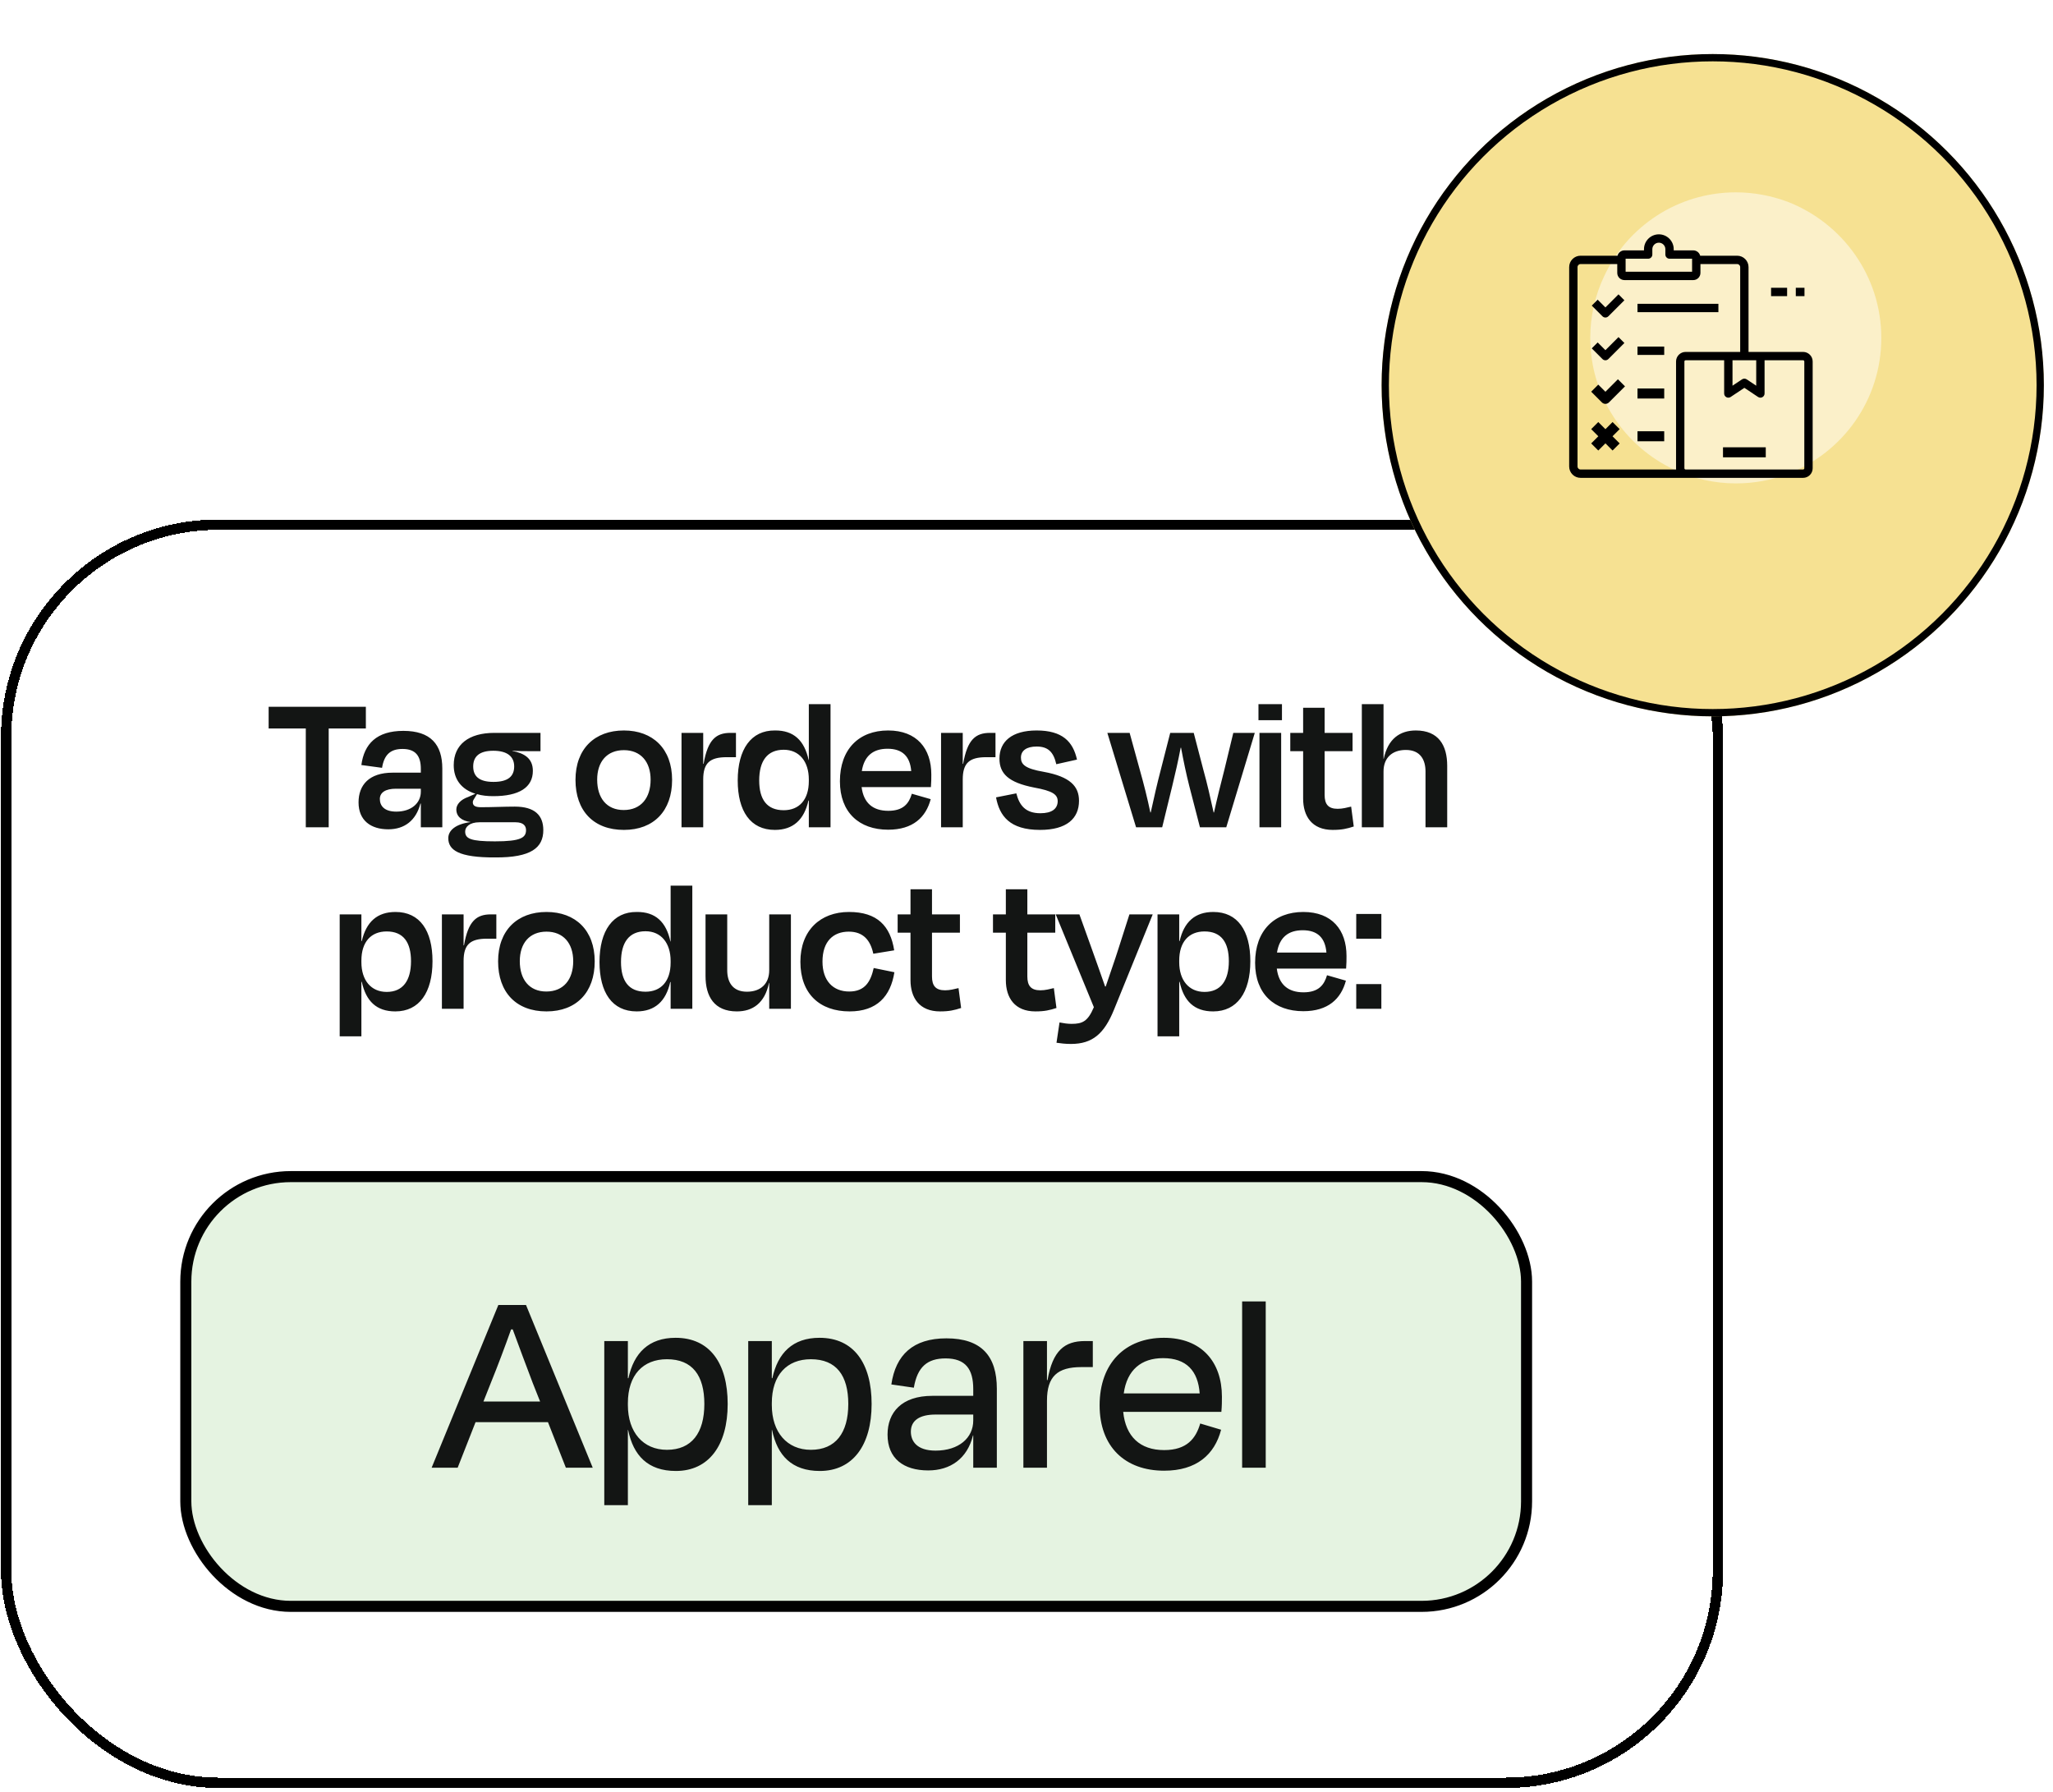
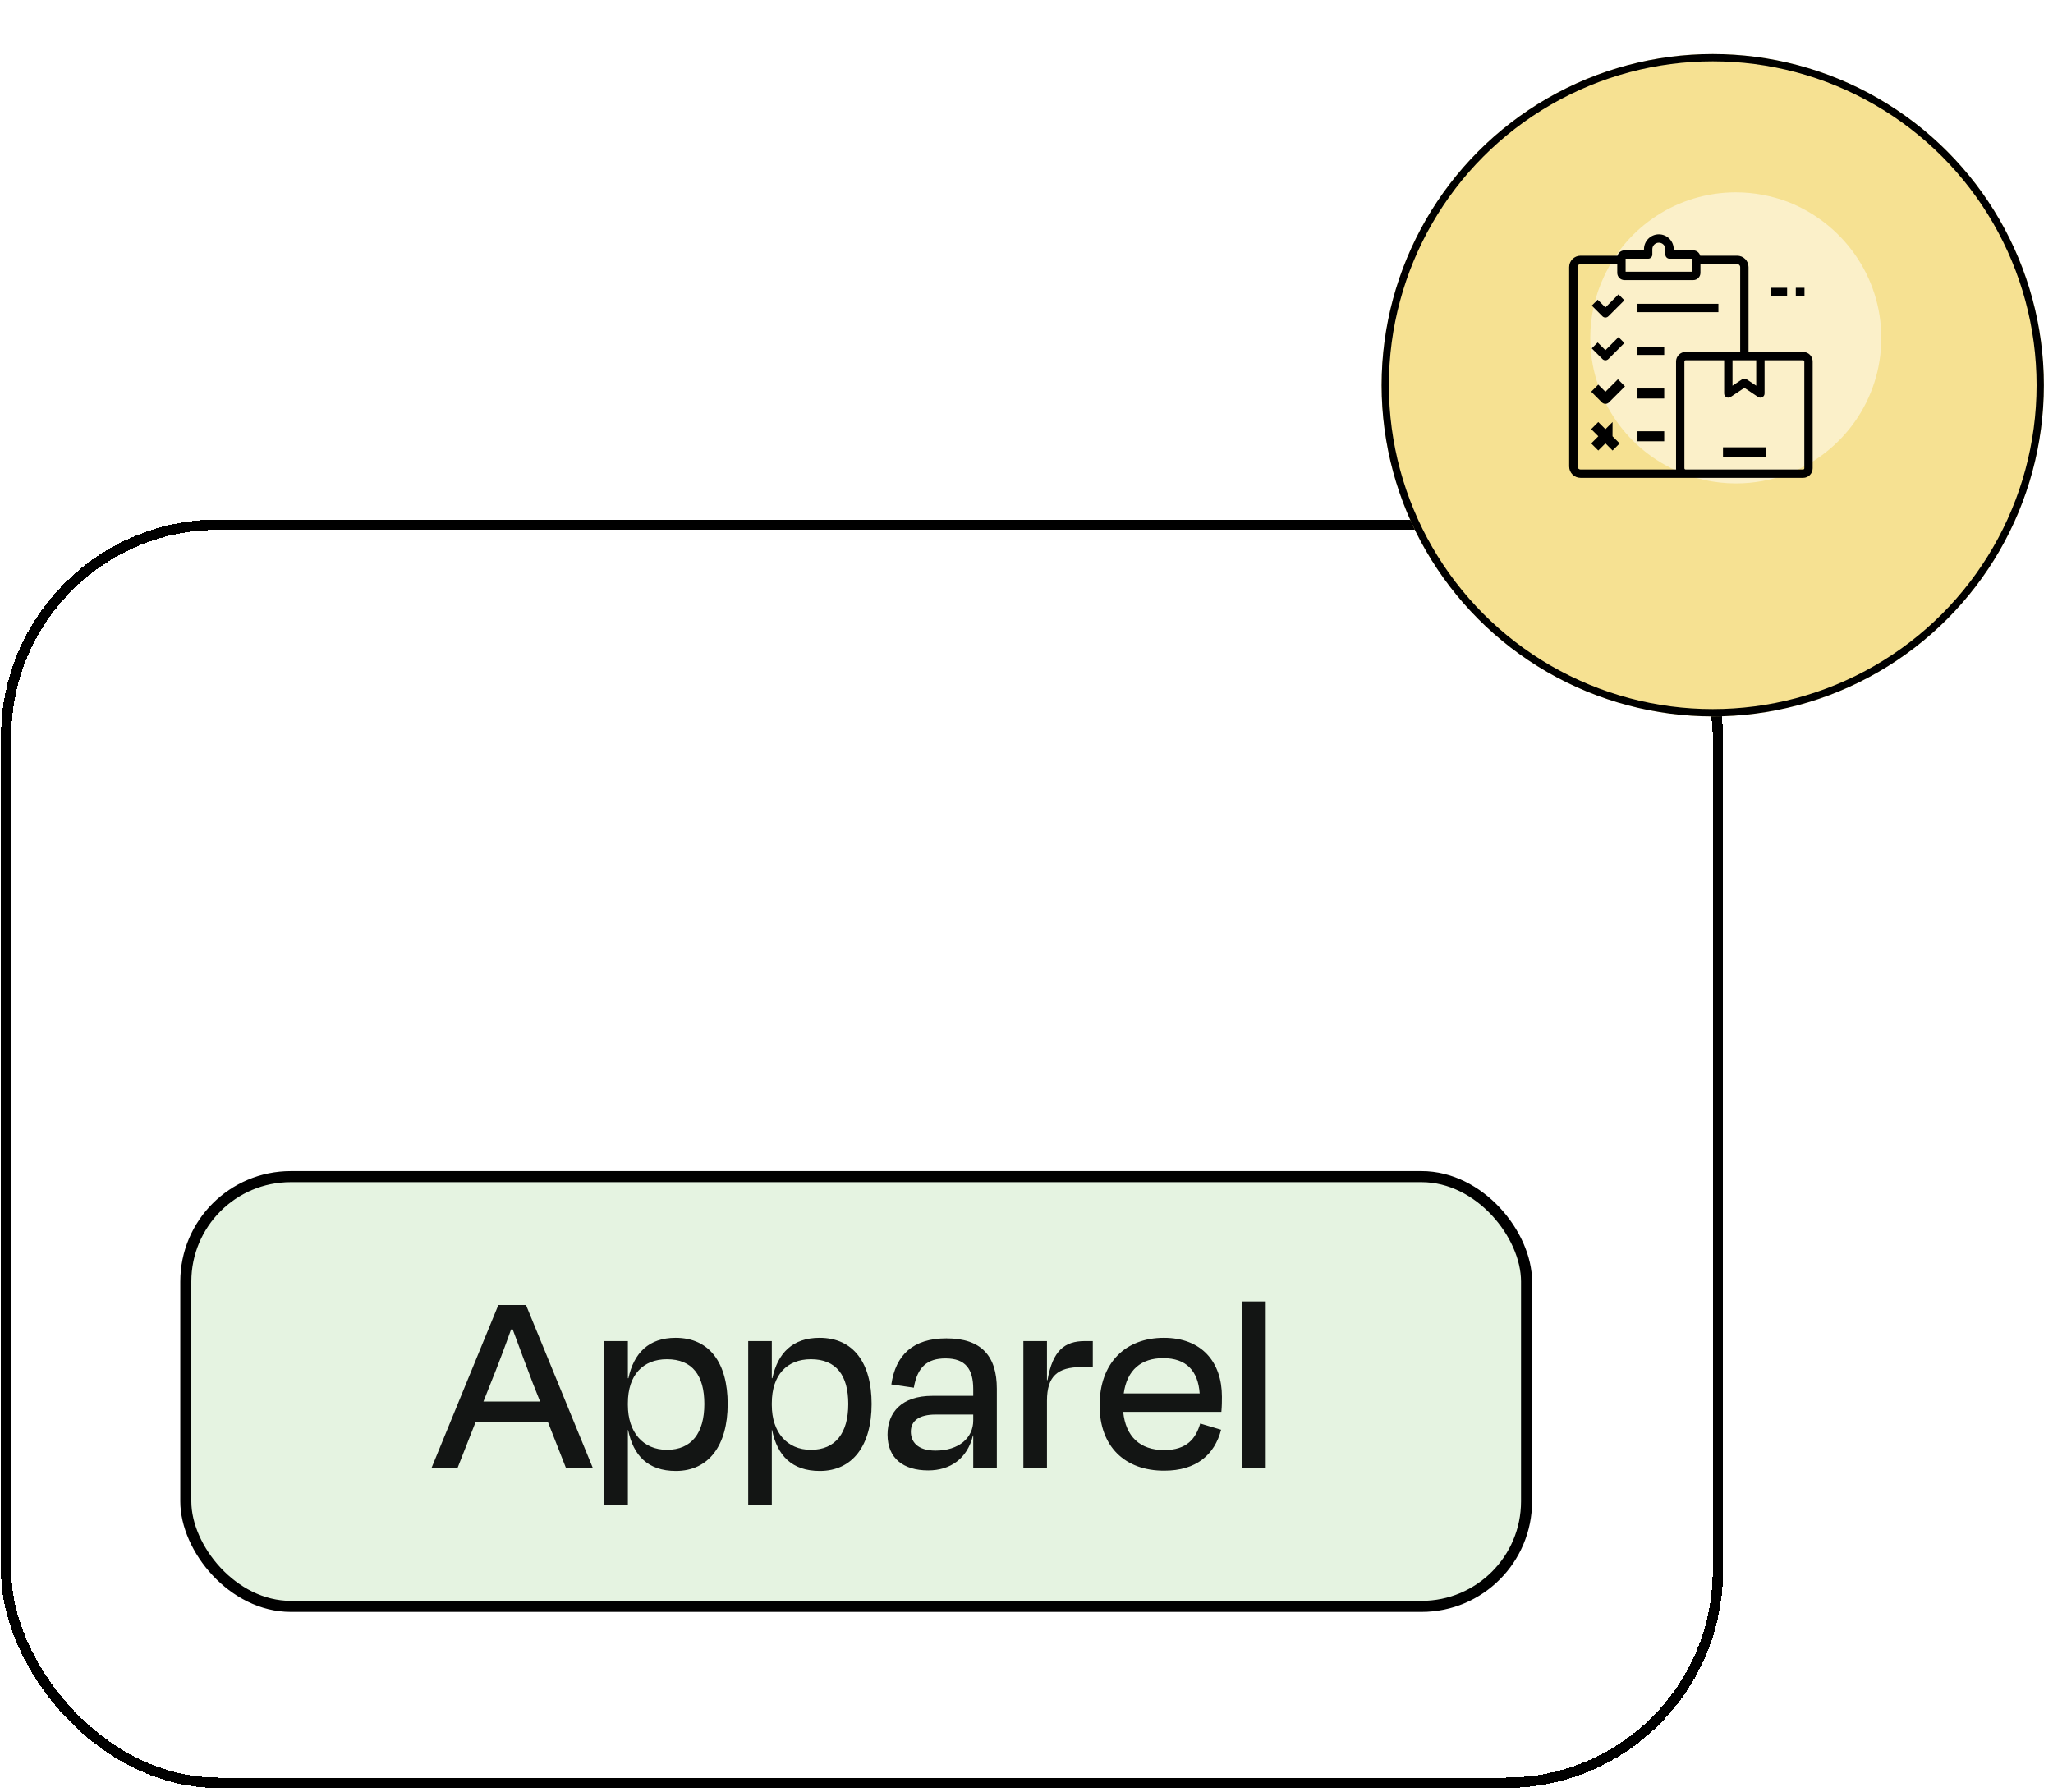
<svg xmlns="http://www.w3.org/2000/svg" width="181" height="158" viewBox="0 0 181 158" fill="none">
  <g filter="url(#filter0_d_4330_4597)">
    <rect x="1" y="38.916" width="150" height="110" rx="18.247" fill="white" shape-rendering="crispEdges" />
    <rect x="0.544" y="38.46" width="150.912" height="110.912" rx="18.703" stroke="black" stroke-width="0.912" shape-rendering="crispEdges" />
-     <path d="M23.684 56.424V54.512H32.256V56.424H28.979V65.138H26.96V56.424H23.684ZM34.941 63.756C36.251 63.756 37.102 63.013 37.102 62.003V61.737H34.905C33.984 61.737 33.489 62.074 33.489 62.641C33.489 63.225 33.861 63.756 34.941 63.756ZM37.102 65.138V63.048H37.066C36.676 64.536 35.667 65.315 34.232 65.315C32.692 65.315 31.611 64.536 31.611 62.942C31.611 61.419 32.532 60.321 34.622 60.321H37.102V59.984C37.102 58.851 36.641 58.231 35.49 58.231C34.463 58.231 33.878 58.691 33.683 59.895L31.859 59.648C32.107 57.788 33.205 56.637 35.561 56.637C37.969 56.637 38.996 57.841 38.996 59.966V65.138H37.102ZM43.49 58.39C42.215 58.39 41.719 58.939 41.719 59.772C41.719 60.604 42.197 61.135 43.508 61.135C44.819 61.135 45.332 60.622 45.332 59.772C45.332 58.904 44.73 58.39 43.49 58.39ZM43.632 66.377C45.899 66.377 46.377 66.059 46.377 65.386C46.377 65.014 46.147 64.695 45.456 64.695H42.268C41.401 64.695 41.011 65.102 41.011 65.51C41.011 66.147 41.507 66.377 43.632 66.377ZM43.667 67.794C40.426 67.812 39.523 67.139 39.523 66.094C39.523 65.386 40.214 64.837 41.507 64.677C40.692 64.571 40.232 64.181 40.232 63.562C40.232 63.136 40.604 62.694 41.277 62.464L41.914 62.18C40.675 61.791 40.002 60.905 40.002 59.665C40.002 57.841 41.33 56.814 43.579 56.814H47.652V58.426H46.572C46.165 58.426 45.757 58.426 45.173 58.39V58.408C46.2 58.603 46.979 59.045 46.979 60.161C46.979 61.631 45.757 62.393 43.49 62.393C42.959 62.393 42.481 62.34 42.056 62.215L41.879 62.499C41.773 62.676 41.684 62.782 41.684 62.924C41.684 63.243 41.914 63.367 42.41 63.367C43.402 63.367 44.464 63.314 45.385 63.314C47.156 63.314 47.9 64.093 47.9 65.386C47.9 66.944 46.82 67.812 43.667 67.794ZM55.005 65.368C52.331 65.368 50.737 63.685 50.737 60.958C50.737 58.213 52.437 56.602 55.005 56.602C57.555 56.602 59.255 58.213 59.255 60.958C59.255 63.685 57.644 65.368 55.005 65.368ZM55.005 58.337C53.517 58.337 52.649 59.346 52.649 60.94C52.649 62.552 53.482 63.615 54.987 63.615C56.51 63.615 57.36 62.552 57.36 60.94C57.36 59.346 56.475 58.337 55.005 58.337ZM61.998 65.138H60.085V56.814H61.998V59.541H62.033C62.406 57.381 63.149 56.814 64.407 56.814H64.885V58.957H64.07C62.583 58.957 61.998 59.471 61.998 60.923V65.138ZM69.095 63.632C70.459 63.632 71.309 62.711 71.309 61.064V60.923C71.309 59.329 70.459 58.302 69.095 58.302C67.643 58.302 66.934 59.293 66.934 61.011C66.934 62.676 67.608 63.632 69.095 63.632ZM71.309 65.138V62.782H71.273C70.902 64.465 69.927 65.368 68.316 65.368C66.155 65.368 65.04 63.703 65.04 61.011C65.04 58.248 66.226 56.584 68.316 56.602C69.981 56.584 70.919 57.487 71.291 59.205H71.309V54.282H73.222V65.138H71.309ZM78.248 58.213C76.99 58.213 76.193 58.833 75.981 60.179H80.337C80.231 58.886 79.558 58.213 78.248 58.213ZM78.301 65.35C75.75 65.35 74.05 63.827 74.05 61.082C74.05 58.266 75.715 56.602 78.301 56.602C80.833 56.602 82.108 58.195 82.108 60.48C82.108 60.816 82.108 61.153 82.073 61.596H75.963C76.14 62.995 76.955 63.685 78.318 63.685C79.647 63.685 80.142 63.03 80.39 62.18L82.055 62.658C81.63 64.252 80.497 65.35 78.301 65.35ZM84.879 65.138H82.967V56.814H84.879V59.541H84.915C85.287 57.381 86.031 56.814 87.288 56.814H87.766V58.957H86.951C85.464 58.957 84.879 59.471 84.879 60.923V65.138ZM91.693 65.368C89.019 65.368 88.115 64.128 87.814 62.499L89.603 62.145C89.869 63.19 90.4 63.898 91.728 63.898C92.738 63.898 93.234 63.508 93.251 62.853C93.251 62.251 92.826 61.932 91.162 61.631C88.912 61.188 88.115 60.409 88.115 59.081C88.115 57.575 89.214 56.602 91.392 56.602C93.659 56.602 94.597 57.575 94.952 59.169L93.127 59.577C92.879 58.479 92.384 58.018 91.392 58.018C90.489 58.018 90.01 58.39 90.01 58.992C90.01 59.577 90.347 59.966 92.029 60.25C94.35 60.675 95.129 61.525 95.129 62.8C95.129 64.359 94.048 65.368 91.693 65.368ZM105.243 56.814L106.093 60.073C106.429 61.277 106.713 62.534 106.996 63.827H107.032C107.315 62.534 107.616 61.365 107.953 60.037L108.732 56.814H110.627L108.112 65.138H105.792L104.853 61.507C104.57 60.391 104.34 59.276 104.127 58.124H104.092C103.879 59.258 103.614 60.409 103.348 61.507L102.462 65.138H100.16L97.628 56.814H99.593L100.479 60.037C100.851 61.348 101.152 62.552 101.418 63.827H101.453C101.736 62.534 102.02 61.277 102.338 60.073L103.171 56.814H105.243ZM113.023 55.698H110.951V54.282H113.023V55.698ZM112.952 65.138H111.039V56.814H112.952V65.138ZM114.889 62.605V58.426H113.756V56.814H114.889V54.6H116.784V56.814H119.246V58.426H116.784V62.286C116.784 63.101 117.103 63.508 117.935 63.508C118.36 63.508 118.75 63.402 119.122 63.314L119.352 65.067C118.75 65.262 118.307 65.368 117.492 65.368C115.668 65.368 114.889 64.164 114.889 62.605ZM121.977 60.214V65.138H120.064V54.282H121.977V59.099H121.995C122.367 57.328 123.429 56.602 124.828 56.602C126.829 56.602 127.591 57.912 127.591 59.718V65.138H125.678V60.214C125.678 59.205 125.236 58.319 123.943 58.319C122.721 58.319 121.977 59.028 121.977 60.214ZM34.093 79.65C35.528 79.65 36.236 78.641 36.236 76.94C36.236 75.276 35.563 74.319 34.093 74.319C32.712 74.319 31.862 75.24 31.862 76.887V77.029C31.862 78.623 32.712 79.65 34.093 79.65ZM38.131 76.94C38.131 79.703 36.962 81.368 34.855 81.368C33.19 81.368 32.269 80.465 31.897 78.765H31.862V83.564H29.949V72.814H31.862V75.169H31.897C32.287 73.487 33.243 72.602 34.872 72.602C37.015 72.602 38.131 74.249 38.131 76.94ZM40.872 81.138H38.96V72.814H40.872V75.541H40.908C41.28 73.381 42.023 72.814 43.281 72.814H43.759V74.957H42.944C41.457 74.957 40.872 75.471 40.872 76.923V81.138ZM48.182 81.368C45.508 81.368 43.914 79.686 43.914 76.958C43.914 74.213 45.614 72.602 48.182 72.602C50.732 72.602 52.432 74.213 52.432 76.958C52.432 79.686 50.821 81.368 48.182 81.368ZM48.182 74.337C46.694 74.337 45.827 75.347 45.827 76.94C45.827 78.552 46.659 79.615 48.164 79.615C49.687 79.615 50.537 78.552 50.537 76.94C50.537 75.347 49.652 74.337 48.182 74.337ZM56.911 79.632C58.275 79.632 59.125 78.711 59.125 77.064V76.923C59.125 75.329 58.275 74.302 56.911 74.302C55.459 74.302 54.75 75.293 54.75 77.011C54.75 78.676 55.423 79.632 56.911 79.632ZM59.125 81.138V78.782H59.089C58.717 80.465 57.743 81.368 56.132 81.368C53.971 81.368 52.855 79.703 52.855 77.011C52.855 74.249 54.042 72.584 56.132 72.602C57.796 72.584 58.735 73.487 59.107 75.205H59.125V70.281H61.037V81.138H59.125ZM67.817 81.138V78.853H67.799C67.427 80.642 66.364 81.368 64.965 81.368C62.964 81.368 62.202 80.04 62.202 78.251V72.814H64.115V77.737C64.115 78.747 64.558 79.632 65.851 79.632C67.073 79.632 67.817 78.924 67.817 77.737V72.814H69.729V81.138H67.817ZM76.994 76.285C76.746 75.116 76.126 74.337 74.833 74.337C73.47 74.337 72.513 75.187 72.513 76.976C72.513 78.676 73.452 79.615 74.869 79.615C76.268 79.615 76.764 78.729 77.029 77.543L78.853 77.915C78.517 80.04 77.313 81.368 74.904 81.368C72.283 81.368 70.565 79.827 70.565 76.994C70.565 74.231 72.319 72.602 74.851 72.602C77.348 72.602 78.499 73.841 78.836 75.984L76.994 76.285ZM80.273 78.605V74.426H79.14V72.814H80.273V70.6H82.168V72.814H84.63V74.426H82.168V78.286C82.168 79.101 82.487 79.508 83.319 79.508C83.744 79.508 84.134 79.402 84.506 79.314L84.736 81.067C84.134 81.262 83.691 81.368 82.877 81.368C81.052 81.368 80.273 80.164 80.273 78.605ZM88.679 78.605V74.426H87.545V72.814H88.679V70.6H90.574V72.814H93.035V74.426H90.574V78.286C90.574 79.101 90.892 79.508 91.725 79.508C92.15 79.508 92.539 79.402 92.911 79.314L93.141 81.067C92.539 81.262 92.097 81.368 91.282 81.368C89.458 81.368 88.679 80.164 88.679 78.605ZM94.421 84.237C93.889 84.237 93.535 84.184 93.145 84.131L93.411 82.342C93.783 82.413 94.119 82.466 94.474 82.466C95.43 82.466 95.908 82.253 96.439 80.996L93.075 72.814H95.164L96.245 75.825C96.581 76.781 97.042 78.038 97.431 79.172H97.484C97.874 78.003 98.299 76.817 98.6 75.86L99.574 72.814H101.628L98.21 81.226C97.36 83.316 96.333 84.237 94.421 84.237ZM106.196 79.65C107.63 79.65 108.339 78.641 108.339 76.94C108.339 75.276 107.666 74.319 106.196 74.319C104.814 74.319 103.964 75.24 103.964 76.887V77.029C103.964 78.623 104.814 79.65 106.196 79.65ZM110.234 76.94C110.234 79.703 109.065 81.368 106.957 81.368C105.292 81.368 104.372 80.465 104 78.765H103.964V83.564H102.052V72.814H103.964V75.169H104C104.389 73.487 105.346 72.602 106.975 72.602C109.118 72.602 110.234 74.249 110.234 76.94ZM114.852 74.213C113.595 74.213 112.798 74.833 112.585 76.179H116.942C116.836 74.886 116.163 74.213 114.852 74.213ZM114.905 81.35C112.355 81.35 110.655 79.827 110.655 77.082C110.655 74.266 112.32 72.602 114.905 72.602C117.438 72.602 118.713 74.195 118.713 76.48C118.713 76.817 118.713 77.153 118.678 77.596H112.568C112.745 78.995 113.559 79.686 114.923 79.686C116.251 79.686 116.747 79.03 116.995 78.18L118.66 78.658C118.235 80.252 117.101 81.35 114.905 81.35ZM119.571 72.779H121.785V74.957H119.571V72.779ZM119.571 78.959H121.785V81.138H119.571V78.959Z" fill="#131514" />
    <rect x="16.382" y="95.932" width="118.205" height="37.885" rx="9.255" fill="#E5F3E1" stroke="black" stroke-width="0.974" />
    <path d="M49.889 121.595L48.311 117.578H41.927L40.349 121.595H38.054L43.936 107.249H46.375L52.257 121.595H49.889ZM43.266 114.135L42.621 115.761H47.618L46.972 114.135C46.399 112.605 45.729 110.859 45.203 109.401H45.06C44.534 110.883 43.888 112.605 43.266 114.135ZM58.799 120.017C60.974 120.017 62.098 118.534 62.098 115.976C62.098 113.465 61.046 112.031 58.799 112.031C56.695 112.031 55.356 113.418 55.356 115.904V116.072C55.356 118.463 56.695 120.017 58.799 120.017ZM64.155 115.976C64.155 119.634 62.481 121.882 59.588 121.882C57.125 121.882 55.834 120.519 55.38 118.271H55.356V124.894H53.276V110.429H55.356V113.704H55.404C55.882 111.481 57.197 110.142 59.564 110.142C62.577 110.142 64.155 112.389 64.155 115.976ZM71.489 120.017C73.665 120.017 74.788 118.534 74.788 115.976C74.788 113.465 73.736 112.031 71.489 112.031C69.385 112.031 68.046 113.418 68.046 115.904V116.072C68.046 118.463 69.385 120.017 71.489 120.017ZM76.845 115.976C76.845 119.634 75.171 121.882 72.278 121.882C69.815 121.882 68.524 120.519 68.07 118.271H68.046V124.894H65.966V110.429H68.046V113.704H68.094C68.572 111.481 69.887 110.142 72.254 110.142C75.266 110.142 76.845 112.389 76.845 115.976ZM82.481 120.088C84.537 120.088 85.805 118.965 85.805 117.434V116.908H82.481C81.07 116.908 80.305 117.434 80.305 118.415C80.305 119.275 80.855 120.088 82.481 120.088ZM85.805 121.595V118.749H85.781C85.279 120.806 83.772 121.834 81.836 121.834C79.66 121.834 78.249 120.782 78.249 118.678C78.249 116.717 79.493 115.259 82.194 115.259H85.805V114.661C85.805 112.915 85.135 111.959 83.366 111.959C81.764 111.959 80.879 112.7 80.568 114.541L78.584 114.254C78.966 111.648 80.497 110.19 83.438 110.19C86.546 110.19 87.885 111.768 87.885 114.637V121.595H85.805ZM92.305 121.595H90.225V110.429H92.305V113.872H92.353C92.807 111.266 93.859 110.429 95.652 110.429H96.346V112.724H95.342C93.237 112.724 92.305 113.537 92.305 115.689V121.595ZM102.541 111.935C100.628 111.935 99.361 112.963 99.074 115.043H105.768C105.625 113.059 104.597 111.935 102.541 111.935ZM102.636 121.858C99.193 121.858 96.946 119.754 96.946 116.095C96.946 112.365 99.217 110.142 102.612 110.142C105.936 110.142 107.729 112.27 107.729 115.33C107.729 115.689 107.729 116.143 107.681 116.669H99.026C99.241 118.845 100.508 120.041 102.636 120.041C104.645 120.041 105.434 119.012 105.816 117.697L107.657 118.247C107.083 120.447 105.482 121.858 102.636 121.858ZM111.591 106.938V121.595H109.511V106.938H111.591Z" fill="#131514" />
  </g>
  <g filter="url(#filter1_d_4330_4597)">
    <circle cx="151.001" cy="30.108" r="29.192" fill="#F6E192" />
    <circle cx="151.001" cy="30.108" r="28.872" stroke="black" stroke-width="0.642" />
  </g>
  <path d="M165.863 29.793C165.863 35.272 162.437 39.927 157.623 41.777C156.192 42.327 154.645 42.616 153.04 42.616C151.117 42.616 149.282 42.182 147.634 41.416C143.239 39.377 140.203 34.939 140.203 29.779C140.203 27.856 140.637 26.02 141.417 24.372C143.441 19.992 147.894 16.956 153.04 16.956C154.645 16.956 156.192 17.26 157.623 17.794C162.437 19.674 165.863 24.329 165.863 29.793Z" fill="white" fill-opacity="0.5" />
  <path d="M151.906 39.432H155.676V40.315H151.906V39.432Z" fill="black" />
  <path d="M156.145 25.37H157.558V26.106H156.145V25.37Z" fill="black" />
  <path d="M158.324 25.37H159.09V26.106H158.324V25.37Z" fill="black" />
  <path d="M158.968 31.024H154.157V23.547C154.157 22.993 153.707 22.543 153.154 22.543H149.895C149.823 22.272 149.576 22.072 149.283 22.072H147.561V21.969C147.561 21.246 146.973 20.658 146.251 20.658C145.528 20.658 144.94 21.246 144.94 21.969V22.072H143.218C142.925 22.072 142.678 22.272 142.606 22.543H139.347C138.794 22.543 138.344 22.993 138.344 23.547V41.122C138.344 41.675 138.794 42.126 139.347 42.126H158.968C159.433 42.126 159.811 41.747 159.811 41.282V31.867C159.811 31.402 159.433 31.024 158.968 31.024H158.968ZM152.744 31.76H154.835V34.002L153.993 33.442C153.931 33.4 153.86 33.38 153.789 33.38C153.718 33.38 153.647 33.4 153.585 33.442L152.744 34.002L152.744 31.76ZM143.32 22.808H145.308C145.511 22.808 145.676 22.643 145.676 22.44V21.969C145.676 21.652 145.934 21.394 146.251 21.394C146.567 21.394 146.825 21.652 146.825 21.969V22.44C146.825 22.643 146.99 22.808 147.193 22.808H149.181V23.956H143.321L143.32 22.808ZM139.347 41.389C139.2 41.389 139.08 41.27 139.08 41.122V23.546C139.08 23.399 139.2 23.279 139.347 23.279H142.584V24.059C142.584 24.408 142.868 24.692 143.218 24.692H149.283C149.633 24.692 149.917 24.408 149.917 24.059V23.279H153.154C153.301 23.279 153.421 23.399 153.421 23.546V31.024H148.611C148.145 31.024 147.767 31.402 147.767 31.867V41.282C147.767 41.298 147.767 41.315 147.768 41.331C147.769 41.337 147.769 41.342 147.77 41.347C147.77 41.358 147.772 41.37 147.773 41.381C147.773 41.384 147.773 41.386 147.774 41.389L139.347 41.389ZM159.075 41.282C159.075 41.341 159.027 41.389 158.968 41.389H148.611C148.551 41.389 148.503 41.341 148.503 41.282V31.867C148.503 31.808 148.551 31.76 148.611 31.76H152.008V34.69C152.008 34.826 152.082 34.951 152.202 35.014C152.322 35.078 152.467 35.072 152.58 34.996L153.789 34.19L154.999 34.996C155.06 35.037 155.131 35.058 155.203 35.058C155.262 35.058 155.322 35.044 155.376 35.014C155.496 34.951 155.571 34.826 155.571 34.69V31.76H158.968C159.027 31.76 159.075 31.808 159.075 31.867L159.075 41.282Z" fill="black" />
  <path d="M144.367 26.783H151.5V27.519H144.367V26.783Z" fill="black" />
  <path d="M141.539 27.991C141.633 27.991 141.727 27.955 141.799 27.883L143.212 26.47L142.692 25.949L141.539 27.102L140.857 26.42L140.336 26.941L141.278 27.883C141.35 27.955 141.444 27.991 141.539 27.991H141.539Z" fill="black" />
  <path d="M144.367 30.553H146.723V31.289H144.367V30.553Z" fill="black" />
  <path d="M141.539 31.76C141.633 31.76 141.727 31.724 141.799 31.652L143.212 30.238L142.692 29.718L141.539 30.871L140.857 30.189L140.336 30.71L141.278 31.652C141.35 31.724 141.444 31.76 141.539 31.76H141.539Z" fill="black" />
  <path d="M144.367 34.248H146.723V35.132H144.367V34.248Z" fill="black" />
  <path d="M141.54 34.537L140.91 33.907L140.285 34.531L141.227 35.474C141.314 35.56 141.427 35.603 141.54 35.603C141.653 35.603 141.766 35.56 141.852 35.474L143.266 34.06L142.641 33.435L141.54 34.537Z" fill="black" />
  <path d="M144.367 38.018H146.723V38.901H144.367V38.018Z" fill="black" />
-   <path d="M142.17 37.205L141.54 37.835L140.91 37.205L140.285 37.83L140.915 38.46L140.285 39.09L140.91 39.715L141.54 39.084L142.17 39.715L142.795 39.09L142.165 38.46L142.795 37.83L142.17 37.205Z" fill="black" />
+   <path d="M142.17 37.205L141.54 37.835L140.91 37.205L140.285 37.83L140.915 38.46L140.285 39.09L140.91 39.715L141.54 39.084L142.17 39.715L142.795 39.09L142.165 38.46L142.17 37.205Z" fill="black" />
  <defs>
    <filter id="filter0_d_4330_4597" x="0.086" y="38.004" width="151.828" height="119.618" filterUnits="userSpaceOnUse" color-interpolation-filters="sRGB">
      <feFlood flood-opacity="0" result="BackgroundImageFix" />
      <feColorMatrix in="SourceAlpha" type="matrix" values="0 0 0 0 0 0 0 0 0 0 0 0 0 0 0 0 0 0 127 0" result="hardAlpha" />
      <feOffset dy="7.794" />
      <feComposite in2="hardAlpha" operator="out" />
      <feColorMatrix type="matrix" values="0 0 0 0 0.341 0 0 0 0 0.388 0 0 0 0 0.82 0 0 0 1 0" />
      <feBlend mode="normal" in2="BackgroundImageFix" result="effect1_dropShadow_4330_4597" />
      <feBlend mode="normal" in="SourceGraphic" in2="effect1_dropShadow_4330_4597" result="shape" />
    </filter>
    <filter id="filter1_d_4330_4597" x="121.809" y="0.916" width="58.387" height="62.234" filterUnits="userSpaceOnUse" color-interpolation-filters="sRGB">
      <feFlood flood-opacity="0" result="BackgroundImageFix" />
      <feColorMatrix in="SourceAlpha" type="matrix" values="0 0 0 0 0 0 0 0 0 0 0 0 0 0 0 0 0 0 127 0" result="hardAlpha" />
      <feOffset dy="3.85" />
      <feComposite in2="hardAlpha" operator="out" />
      <feColorMatrix type="matrix" values="0 0 0 0 0.341 0 0 0 0 0.388 0 0 0 0 0.82 0 0 0 1 0" />
      <feBlend mode="normal" in2="BackgroundImageFix" result="effect1_dropShadow_4330_4597" />
      <feBlend mode="normal" in="SourceGraphic" in2="effect1_dropShadow_4330_4597" result="shape" />
    </filter>
  </defs>
</svg>